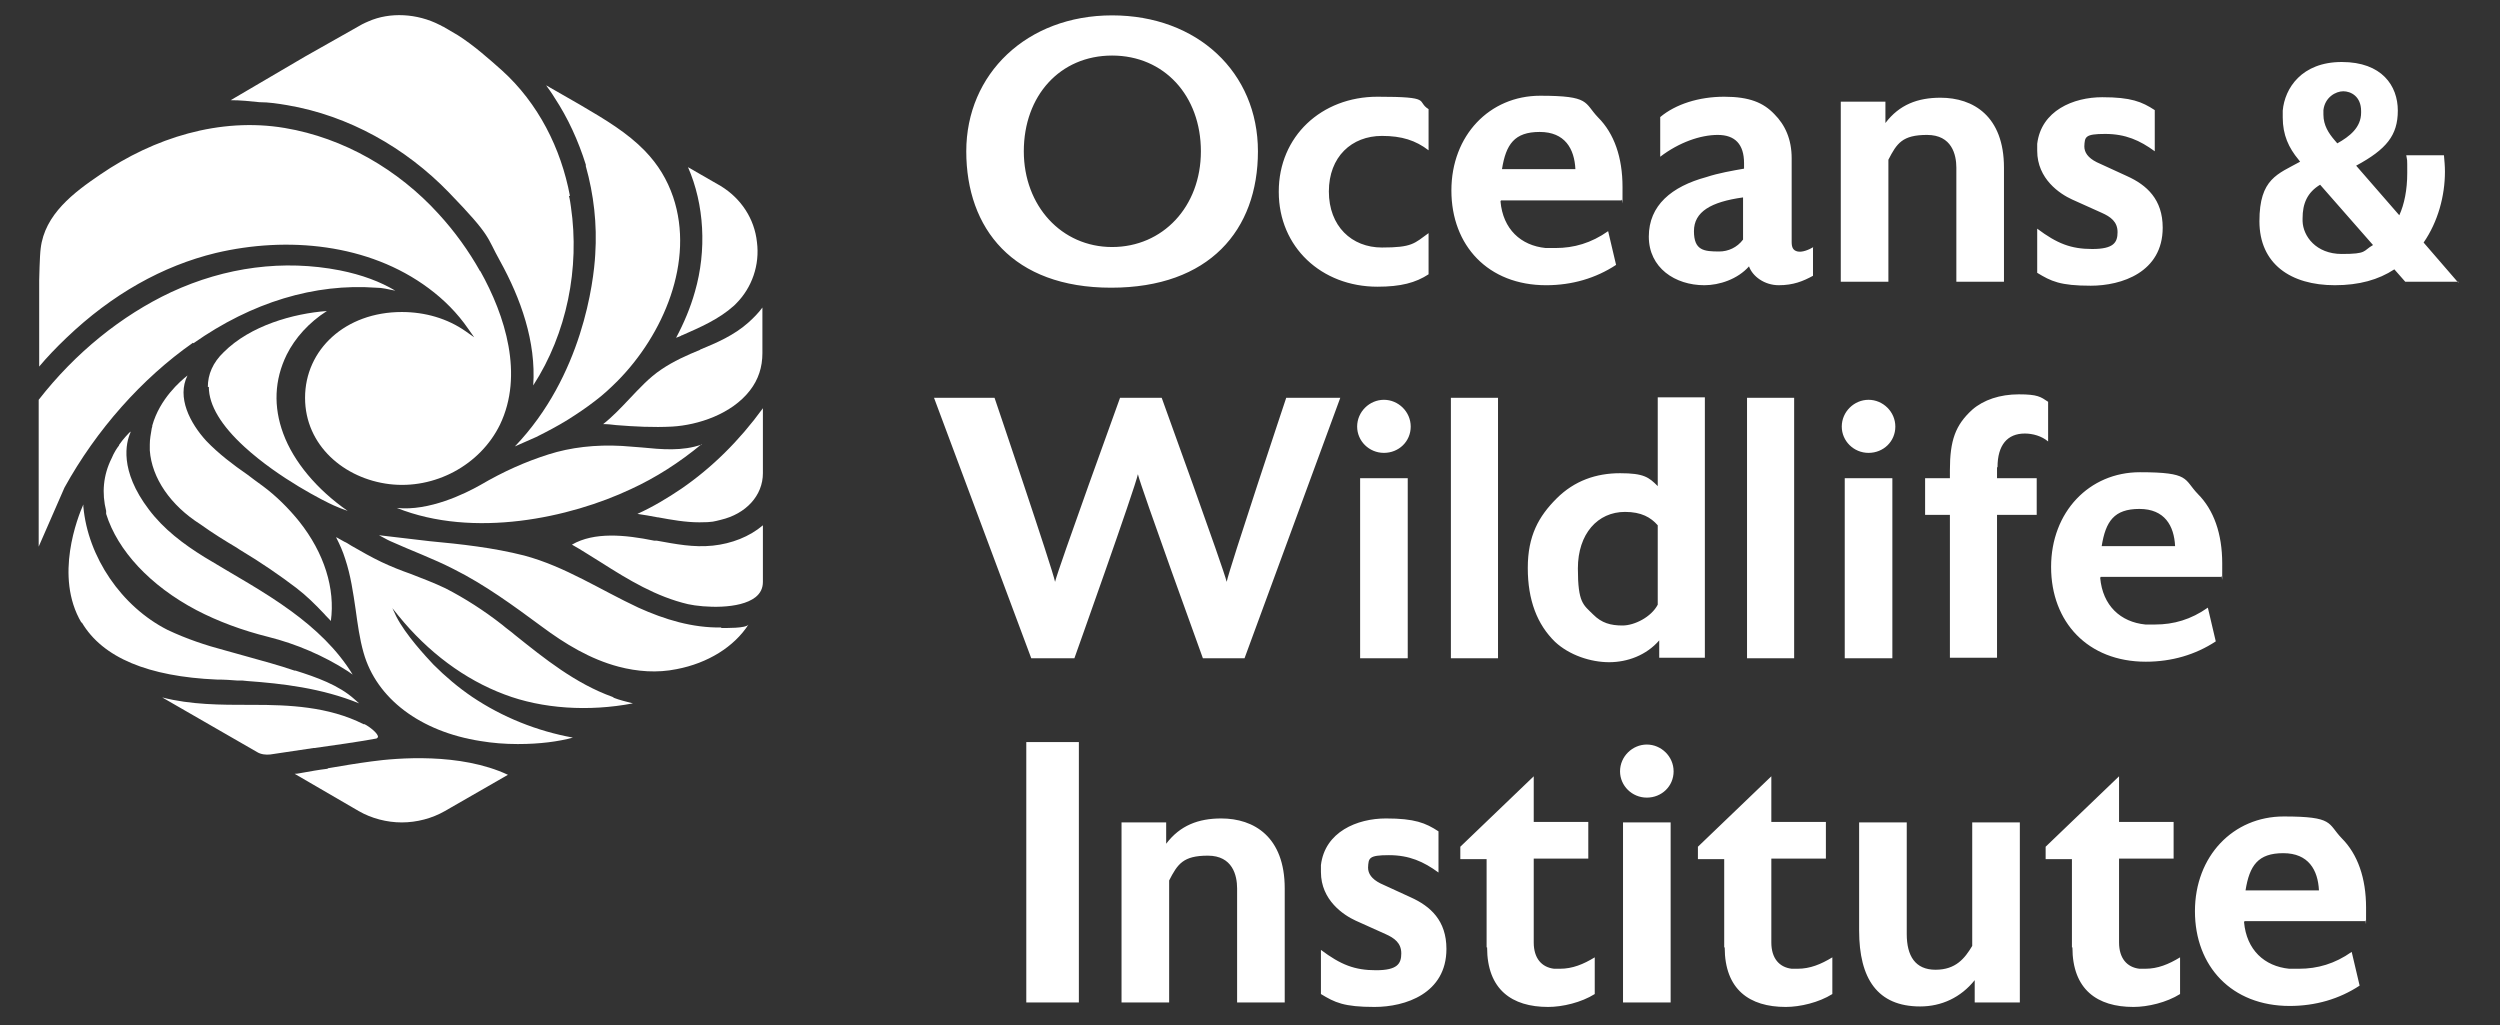
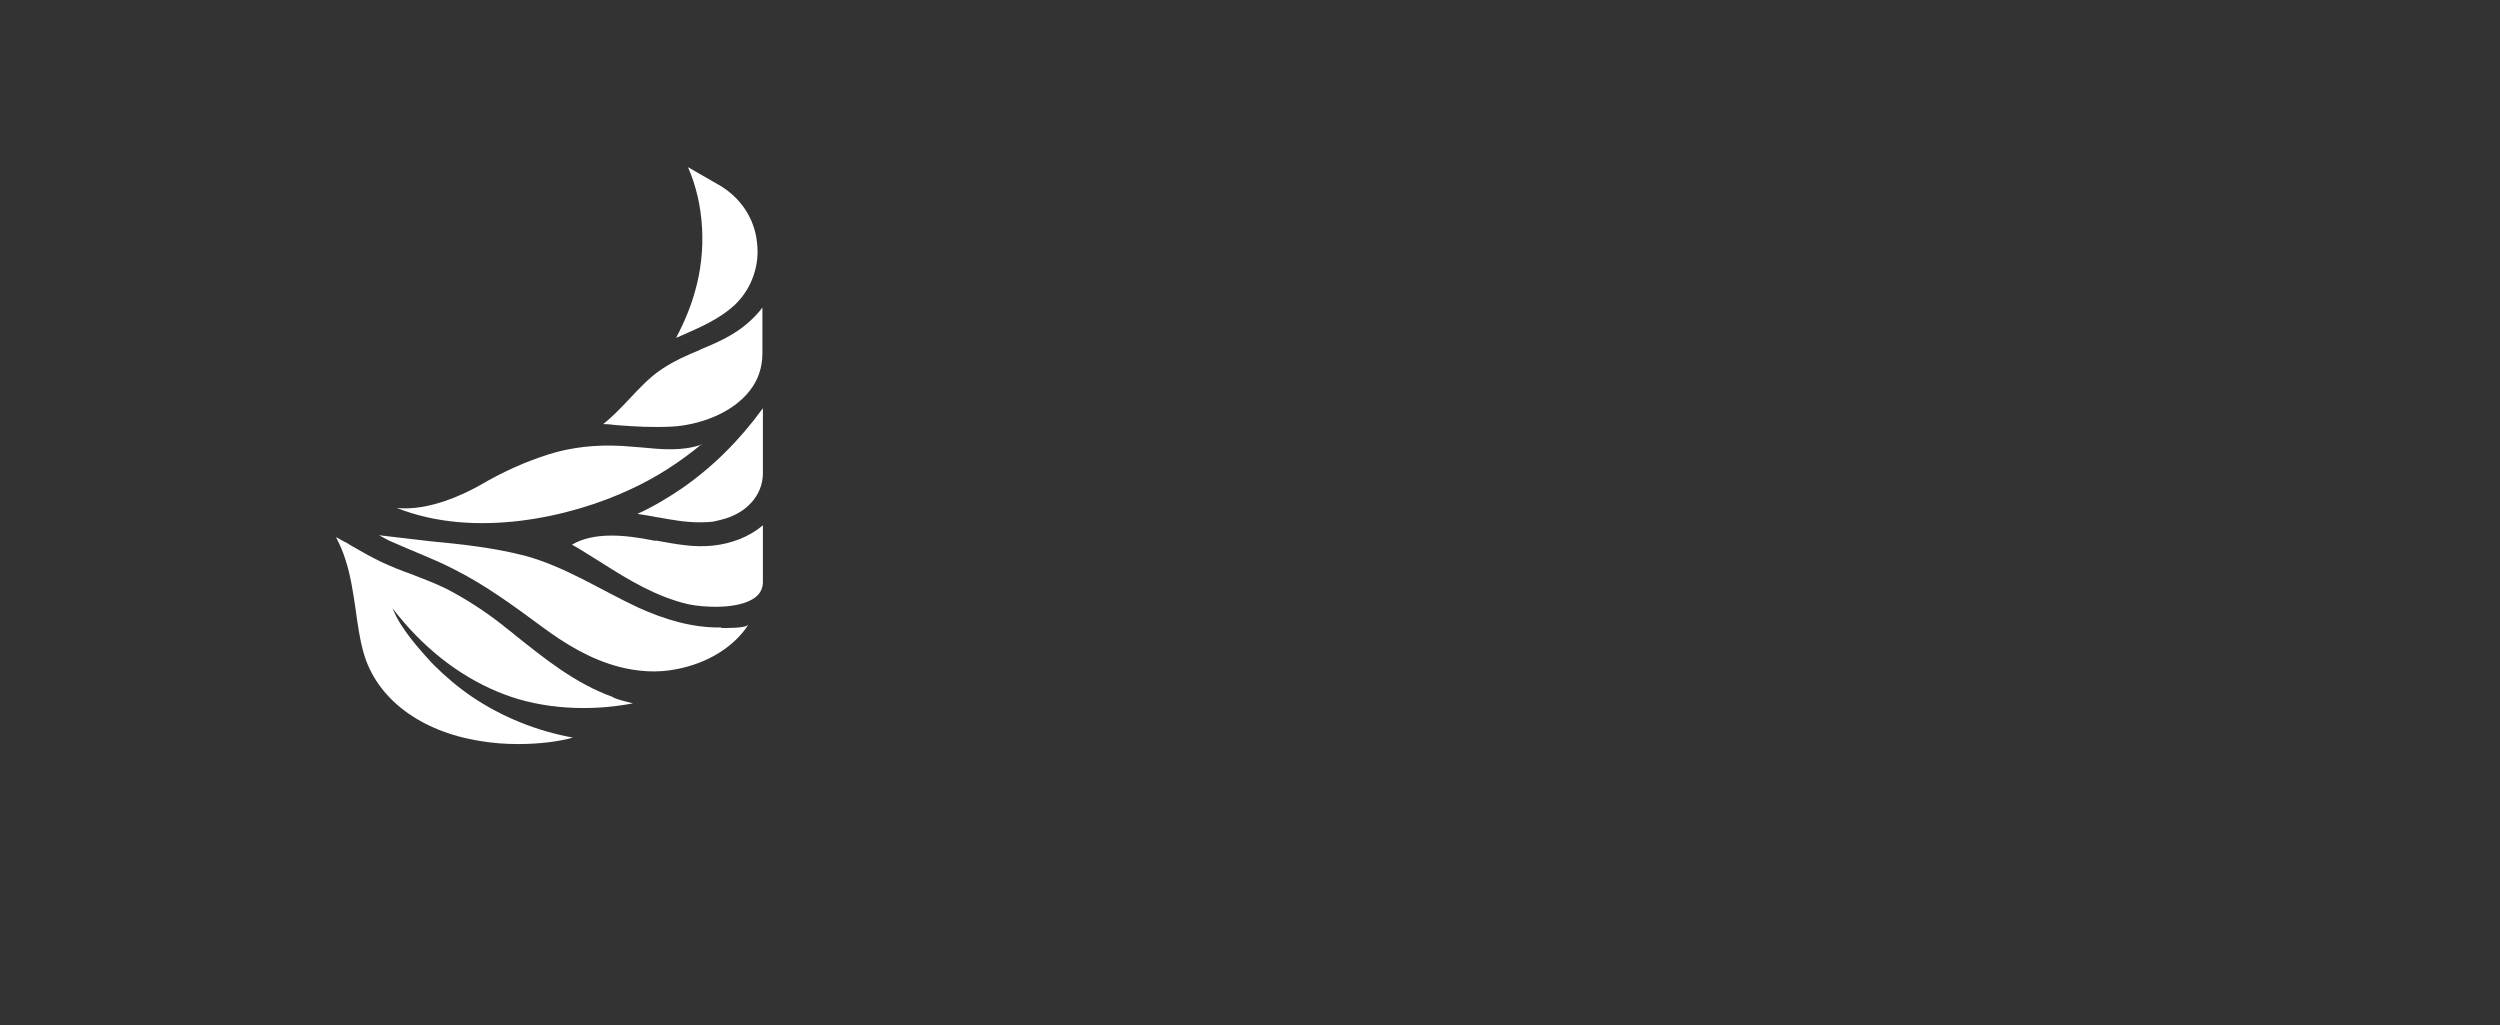
<svg xmlns="http://www.w3.org/2000/svg" id="Layer_1" version="1.1" viewBox="0 0 504 206.7">
  <rect x="0" y="0" width="504" height="206.7" fill="#333333" stroke="none" />
  <defs>
    <style>
      .st0 {
        fill: #fff;
      }
    </style>
  </defs>
-   <path class="st0" d="M194.8,30.5c0-15.6,12.2-27.4,29.4-27.4s29.4,11.5,29.4,27.4-9.8,27.5-29.6,27.5-29.2-11.9-29.2-27.5ZM206.4,30.5c0,11,7.6,19.3,17.8,19.3s17.9-8.1,17.9-19.3-7.4-19.3-17.9-19.3-17.8,8.1-17.8,19.3ZM257.8,38.6c0-11.1,8.6-19.1,19.9-19.1s7.7.9,10.3,2.5v8.3c-2.6-2-5.4-2.9-9.4-2.9-6.1,0-10.7,4.2-10.7,11.2s4.6,11.3,10.7,11.3,6.5-.8,9.4-2.9v8.3c-2.6,1.7-5.6,2.5-10.3,2.5-11.3,0-19.9-8-19.9-19.1ZM302.5,40.6c.5,5.6,4.1,8.9,9.1,9.4.7,0,1.4,0,2,0,3.7,0,7.2-1,10.6-3.4l1.6,6.8c-4.1,2.7-8.9,4.1-14.1,4.1-11.7,0-19.1-8-19.1-19.1s7.7-19.1,17.9-19.1,8.8,1.4,11.7,4.4c3.2,3.2,4.9,8,4.9,14s0,1.7-.2,2.7h-24.3ZM302.8,34.1h14.8c-.2-4.1-2.1-7.5-7.2-7.5s-6.8,2.5-7.6,7.5ZM365.5,49.8v5.8c-2,1.1-4,1.9-6.9,1.9s-5.3-1.8-6-3.8c-2.3,2.6-6,3.8-9,3.8-5.9,0-11.2-3.5-11.2-9.8s4.6-10.1,11.6-12c2.4-.8,5.3-1.3,7.6-1.7v-1.1c0-3.8-1.8-5.7-5.3-5.7s-7.8,1.5-11.6,4.4v-8c3.1-2.6,7.8-4.1,12.9-4.1s7.9,1.2,10.1,3.5c2.2,2.2,3.5,5.1,3.5,8.9v16.9c0,1.1.3,1.7,1.2,1.9.9.2,2.2-.3,3.2-.9ZM346.6,50.7c1.8,0,3.6-.8,4.8-2.4v-8.5c-6.5.9-9.9,2.9-9.9,6.8s2,4.1,5.1,4.1ZM380.1,20.5v4.3c2.8-3.7,6.5-5.1,11.1-5.1,6.6,0,12.8,3.7,12.8,14.1v23h-9.6v-23c0-2.6-.9-6.6-5.9-6.6s-6.1,1.7-7.8,5v24.6h-9.6V20.5h9ZM422.7,32.7l6.1,2.8c4,1.8,7.2,4.7,7.2,10.4,0,9-8.3,11.7-14.5,11.7s-8-.9-10.8-2.6v-8.9c4,3,6.8,4.1,11.1,4.1s5.1-1.3,5.1-3.4-1.4-3.1-3.2-3.9l-6-2.7c-2.4-1.1-7-4.1-7-9.8s0-.9,0-1.4c.8-6.7,7.3-9.4,13.1-9.4s8,.9,10.6,2.6v8.3c-3-2.2-5.9-3.5-10-3.5s-4.1.6-4.2,2.5c0,1.2.7,2.3,2.5,3.2ZM495.6,56.8h-10.7l-2.2-2.5c-3.2,2.1-7.1,3.2-12,3.2-8.9,0-15.2-4.3-15.2-12.9s3.7-9.5,8.2-12l-.3-.4c-2-2.4-3.2-5-3.2-8.5s0-.9,0-1.4c.4-4.5,3.8-9.8,11.9-9.8s11.3,4.8,11.3,9.8-2.3,7.8-8.4,11.1l8.7,10c1-2.2,1.6-5.1,1.6-8.5s0-2.3-.2-3.6h7.6c.1,1.1.2,2.2.2,3.3,0,4.9-1.4,10.1-4.3,14.3l7,8.1ZM467.8,37.2c-2.7,1.6-3.6,3.9-3.6,6.8s0,.4,0,.6c.1,3,2.7,6.6,7.9,6.6s4.2-.6,6.3-1.8l-10.7-12.2ZM476,22.4c0-3-2.1-4-3.6-4s-3.7,1.2-4,3.8c0,.3,0,.6,0,.9,0,2.2,1.1,3.8,2.2,5.1l.6.7c2.5-1.4,4.8-3.2,4.8-6.2v-.2h0ZM217.5,149.6v52.5h-10.6v-52.5h10.6ZM235.1,165.8v4.3c2.8-3.7,6.5-5.1,11.1-5.1,6.6,0,12.8,3.7,12.8,14.1v23h-9.6v-23c0-2.6-.9-6.6-5.9-6.6s-6.1,1.7-7.8,5v24.6h-9.6v-36.3h9ZM278.3,178.1l6.1,2.8c4,1.8,7.2,4.7,7.2,10.4,0,9-8.3,11.7-14.5,11.7s-8-.9-10.8-2.6v-8.9c4,3,6.8,4.1,11.1,4.1s5.1-1.3,5.1-3.4-1.4-3.1-3.2-3.9l-6-2.7c-2.4-1.1-7-4.1-7-9.8s0-.9,0-1.4c.8-6.7,7.3-9.4,13.1-9.4s8,.9,10.6,2.6v8.3c-3-2.2-5.9-3.5-10-3.5s-4.1.6-4.2,2.5c0,1.2.7,2.3,2.5,3.2ZM299.7,191v-17.8h-5.3v-2.5l14.8-14.2v9.2h11v7.4h-11v16.9c0,3.2,1.6,5,4.1,5.3h1.2c2.5,0,4.7-.9,7-2.3v7.4c-2.7,1.7-6.5,2.6-9.4,2.6-7.3,0-12.3-3.5-12.3-12ZM326.6,155.5c0-3,2.5-5.4,5.4-5.4s5.4,2.4,5.4,5.4-2.4,5.3-5.4,5.3-5.4-2.4-5.4-5.3ZM336.8,165.8v36.3h-9.6v-36.3h9.6ZM347.6,191v-17.8h-5.3v-2.5l14.8-14.2v9.2h11v7.4h-11v16.9c0,3.2,1.6,5,4.1,5.3h1.2c2.5,0,4.7-.9,7-2.3v7.4c-2.7,1.7-6.5,2.6-9.4,2.6-7.3,0-12.3-3.5-12.3-12ZM398.1,202.1v-4.5c-2.8,3.5-6.7,5.3-11,5.3-8.6,0-12.3-5.6-12.3-15.3v-21.8h9.6v22.5c0,4.4,1.7,7.2,5.8,7.2s5.9-2.3,7.4-4.8v-24.9h9.6v36.3h-9ZM417.7,191v-17.8h-5.3v-2.5l14.8-14.2v9.2h11v7.4h-11v16.9c0,3.2,1.6,5,4.1,5.3h1.2c2.5,0,4.7-.9,7-2.3v7.4c-2.7,1.7-6.5,2.6-9.4,2.6-7.3,0-12.3-3.5-12.3-12ZM452.4,185.9c.5,5.6,4.1,8.9,9.1,9.4.7,0,1.4,0,2,0,3.7,0,7.2-1,10.6-3.4l1.6,6.8c-4.1,2.7-8.9,4.1-14.1,4.1-11.7,0-19.1-8-19.1-19.1s7.7-19.1,17.9-19.1,8.8,1.4,11.7,4.4c3.2,3.2,4.9,8,4.9,14s0,1.7-.2,2.7h-24.3ZM452.7,179.5h14.8c-.2-4.1-2.1-7.5-7.2-7.5s-6.8,2.5-7.6,7.5ZM200.5,80.2s11.7,34.5,12.2,37.1c.6-2.6,13.1-37.1,13.1-37.1h8.4s12.5,34.5,13.1,37.1c.5-2.6,12-37.1,12-37.1h10.9l-19.3,52.5h-8.4s-12.5-34.5-13.1-37.1c-.5,2.6-12.8,37.1-12.8,37.1h-8.7l-19.6-52.5h12.3ZM273.6,86c0-3,2.5-5.4,5.4-5.4s5.4,2.4,5.4,5.4-2.4,5.3-5.4,5.3-5.4-2.4-5.4-5.3ZM283.8,96.4v36.3h-9.6v-36.3h9.6ZM302,80.2v52.5h-9.5v-52.5h9.5ZM334.5,132.7v-3.6c-2.6,3-6.4,4.4-10.1,4.4s-8-1.4-10.9-4.1c-3.6-3.5-5.5-8.4-5.5-14.9s2.2-10.4,5.8-14,8-5.1,12.8-5.1,5.8.8,7.6,2.6v-17.9h9.5v52.5h-9.2ZM334.2,121.9v-16c-1.4-1.6-3.3-2.7-6.6-2.7-5.5,0-9.5,4.4-9.5,11.4s1.1,7.3,3.1,9.3c1.7,1.7,3.5,2.2,5.9,2.2s5.8-1.7,7.1-4.2ZM361.7,80.2v52.5h-9.5v-52.5h9.5ZM371.3,86c0-3,2.5-5.4,5.4-5.4s5.4,2.4,5.4,5.4-2.4,5.3-5.4,5.3-5.4-2.4-5.4-5.3ZM381.5,96.4v36.3h-9.6v-36.3h9.6ZM402.6,94.2v2.2h8v7.4h-8v28.8h-9.5v-28.8h-5v-7.4h5v-1.6c0-6,1.1-9.1,4.5-12.2,2.3-2,5.6-3.1,9.4-3.1s4.4.5,5.9,1.5v8c-1.3-1.1-3.1-1.6-4.7-1.6-3.5,0-5.5,2.3-5.5,6.8ZM423.4,116.5c.5,5.6,4.1,8.9,9.1,9.4.7,0,1.4,0,2,0,3.7,0,7.2-1,10.6-3.4l1.6,6.8c-4.1,2.7-8.9,4.1-14.1,4.1-11.7,0-19.1-8-19.1-19.1s7.7-19.1,17.9-19.1,8.8,1.4,11.7,4.4c3.2,3.2,4.9,8,4.9,14s0,1.7-.2,2.7h-24.3ZM423.7,110.1h14.8c-.2-4.1-2.1-7.5-7.2-7.5s-6.8,2.5-7.6,7.5Z" />
  <g>
-     <path class="st0" d="M66,154.9c2.9-.5,5.9-1,8.9-1.4,5.1-.7,17.9-1.8,27.5,2.7l-12.7,7.3c-2.6,1.5-5.7,2.3-8.7,2.3s-6.1-.8-8.7-2.3l-12.9-7.5c.7,0,1.3-.2,1.5-.2,1.7-.3,3.3-.6,5-.8h.2ZM73.3,146c-7.1-3.6-15.2-3.9-22.2-3.9h-.7c-5.9,0-11.9,0-17.7-1.5l19.1,11c.8.5,1.8.6,2.7.5,2.8-.4,6-.9,8.7-1.3h.2c4.2-.6,8.6-1.2,12.4-1.9.2,0,.3-.2.4-.3.1-.7-1.7-2.1-2.7-2.6ZM24,89.8c-.4.5-1,1.4-1.5,2.6-1.7,3.4-2,7-1.1,10.6,0,.1,0,.2,0,.3v.3c2.3,7.4,8.9,14.5,18.2,19.4,4.4,2.3,9.3,4.1,14.5,5.4,5.6,1.4,11.2,3.8,16,6.9,0,0,1,.7,1,.7-3.1-5.1-7.6-9.3-12.4-12.8-5.6-4.1-11.6-7.3-17.5-10.9-4.2-2.6-8.2-5.6-11.2-9.6-6-7.9-4.6-13.5-3.7-15.5,0,0,0-.1,0-.2-.5.5-1.4,1.4-2.3,2.7ZM16.5,125.5c4.2,7.1,13.4,10.9,27.2,11.5,1.6,0,2.9.1,4.2.2h1c.3,0,.7.1,1,.1,6.9.5,14.9,1.4,22.5,4.5l-.9-.8c-3.2-2.9-7.8-4.5-11.9-5.8h-.2c-3.2-1.1-6.6-2-9.8-2.9-1.5-.4-2.9-.8-4.3-1.2-3.8-1-7.7-2.3-11.5-4.1-9.3-4.7-16.1-14.7-17-24.9v-.4c-1.1,2.5-5.9,14.5-.4,23.8ZM30.7,85.8c0,.2,0,.3-.1.5h0c-.2,1.2-.4,2.2-.4,3.3,0,.5,0,.9,0,1.2.4,5.6,4.2,11.1,10.2,14.9,2.5,1.8,5.1,3.4,7.3,4.7l.6.4c4.5,2.7,8.1,5.2,11.4,7.7,2.1,1.6,3.9,3.4,5.7,5.3.4.5.9.9,1.3,1.4.9-6.5-1.3-13.7-6.4-20.1-2.1-2.6-4.6-5.1-7.3-7.1-1.1-.8-2.2-1.6-3.1-2.3-2.9-2-5.8-4.2-8.3-6.8-3.3-3.6-6-8.8-3.8-13.2-1.4,1.1-5.6,4.7-7.1,10.1ZM42.1,78c0,3.7,2.5,7.8,7.2,12.1,7,6.4,16.2,11,18,11.8.9.4,1.9.8,2.8,1.1-6.2-4.3-10.9-9.9-13-15.6-2-5.4-1.8-10.8.7-15.9,1.7-3.4,4.5-6.5,8.1-8.8-6.7.5-15.4,2.9-20.8,8.3-2.2,2.1-3.2,4.5-3.2,7Z" />
-     <path class="st0" d="M114.5,84.6c-2.1,1.3-4.2,2.4-6.4,3.5-1.1.5-3.2,1.4-4.3,1.9,13.6-14.2,15.9-33.2,16.2-38.7.4-6.1-.3-12.1-1.9-17.8v-.3c-1.5-4.8-3.6-9.4-6.3-13.5-.6-1-1.2-1.8-1.7-2.5l6.8,3.9c5.3,3.1,9.6,5.7,13.1,9.3,2.7,2.8,4.5,5.8,5.7,9.3,4.4,13-2,27.8-11.2,37.1-1.4,1.4-2.9,2.8-4.5,4-1.8,1.4-3.6,2.6-5.5,3.8ZM39,69.2h0c11.8-8.3,24.5-12.1,36.8-11.2,1.3,0,2.3.3,3.9.6-3-1.8-6.7-3.2-11.2-4.1-11.3-2.2-23-.7-34,4.4-10,4.7-19.3,12.2-26.7,21.7v29.6l5.2-11.9c6.4-11.6,15.6-22,25.9-29.2ZM114.9,39.5c-1.8-9.6-6.4-18.7-13.7-25.3-2.6-2.3-5.6-5-8.9-7.1l-2.9-1.7c-.3-.1-.5-.3-.8-.4-4.5-2.3-10-2.6-14.3-.7-.5.2-.9.4-1.3.6-.9.5-11.5,6.5-11.5,6.5l-15,8.8c2,0,3.9.2,5.8.4,1.9,0,3.8.3,5.6.6,12.4,2.1,23.9,8.6,32.6,17.6s7.5,8.8,10.3,13.8c4.2,7.6,7.3,16.3,6.7,25.1,6.8-10.5,9.4-23.7,7.6-36-.1-.7-.2-1.5-.4-2.2ZM96.8,54.7c-2.3-4.1-5.1-8-8.4-11.6-8.1-8.9-19.1-15.3-31-17.3-13.1-2.2-26.4,2-37.2,9.4-5.3,3.6-11.2,8-12,14.9-.2,1.4-.3,6.4-.3,6.4v5.2h0c0,.3,0,.5,0,.6v11.6c1.5-1.8,3.4-3.8,5.5-5.8,9.2-8.8,19.4-14.5,30.1-17.1,14.4-3.4,30.8-1.9,42.9,7.1,3.1,2.3,5.8,5,8,8.2l1.2,1.7-1.7-1.2c-3.7-2.6-8.2-3.9-12.9-3.9-11.4,0-19.5,7.6-19.5,17.3,0,9.6,7.9,16.3,17,17.4,9.1,1.1,18.3-3.8,22.3-12,4.8-10,1.1-21.9-4-31Z" />
    <path class="st0" d="M137.3,67.7c-.3.1-.7.3-1,.4,1.6-3,2.9-6.1,3.8-9.3,2.4-8.3,1.9-17.6-1.4-25.1l6.6,3.8c4.1,2.5,6.8,6.6,7.3,11.3.6,4.6-1,9.2-4.2,12.4-.1.1-.3.3-.4.4-3.1,2.8-6.9,4.4-10.5,6h-.1ZM141.2,70.5c-2.7,1.1-5.4,2.3-7.9,4-2.4,1.6-4.4,3.8-6.4,5.9-1.7,1.8-3.4,3.6-5.3,5.1.9,0,1.8.1,2.6.2,3.7.3,7.5.5,11.3.3,5.2-.3,12-2.5,15.7-7.3,1.7-2.2,2.5-4.7,2.5-7.5v-9.2c-.8,1.1-1.8,2.1-2.8,3-2.9,2.6-6.4,4.1-9.8,5.5ZM141.5,89.6c-3.9,1.4-8.1,1-12.2.6h0c-1.2-.1-2.6-.2-3.9-.3-5.4-.3-10.4.3-14.8,1.7-4.7,1.5-9,3.4-13.8,6.2-3,1.7-10.3,5.3-16.8,4.6,15.5,6.2,34.9,2,47.2-3.8,5-2.3,9.7-5.3,14.3-9.1ZM153.8,95.4v-13.1c-4.8,6.6-10.3,12-16.4,16.2-2.8,1.9-5.8,3.7-8.9,5.1,1.3.2,2.6.4,4.1.7h.1c2.7.5,5.5,1,8.3,1s3-.2,4.3-.5c5.1-1.2,8.5-4.9,8.5-9.4ZM121.2,113.4c5.5,3.5,11.1,6.9,17.5,8.4,3.2.7,10.4,1.1,13.6-1.4,1-.8,1.5-1.8,1.5-3.1v-11.4c-2.7,2.3-6.3,3.7-10.1,4.1-3.9.4-7.4-.3-11.3-1h-.5c-5.9-1.2-12.1-1.8-16.6.8,2,1.1,3.9,2.4,5.9,3.6ZM123.5,140.5c-7.5-2.7-13.7-7.7-19.7-12.5-.8-.7-1.7-1.3-2.5-2-3.7-2.9-7.6-5.4-11.5-7.4-2.3-1.1-4.7-2-7-2.9-2-.7-4-1.5-5.9-2.4-1.9-.9-4.2-2.2-6.1-3.3h0c-.5-.3-.9-.6-1.4-.8-.5-.3-1.1-.6-1.6-.9,0,0,0,0,0,0,0,.1,0,.2.1.3.6,1.2,1.2,2.5,1.7,4.1,1.1,3.3,1.6,6.8,2.1,10.2.4,2.9.8,5.9,1.6,8.7,2.6,9.2,11.4,15.9,23.6,17.8,2.4.4,4.9.6,7.4.6h.2c4.3,0,8.1-.5,11-1.3-7.2-1.3-14.2-4.1-20.3-8.2-2.8-1.9-5.4-4.1-7.8-6.5-1.6-1.7-5.6-6-7.5-9.7l-.8-1.7,1.2,1.5c6,7.4,13.4,12.9,21.4,15.9,7.6,2.9,17,3.5,25.9,1.8-1.2-.3-2.8-.7-3.8-1.1ZM145.4,126.5c-5.8.1-11.4-1.6-16.7-4-7.7-3.6-14.8-8.3-23-10.5-6.3-1.6-12.7-2.3-19.1-2.9l-10.2-1.2c.8.4,1.6.9,2.3,1.2,4.2,1.9,8.6,3.5,12.7,5.6,6.4,3.2,12.1,7.4,17.8,11.6,4.7,3.5,9.8,6.6,15.5,8.1,3.8,1,7.8,1.3,11.7.5,6.3-1.2,11.6-4.5,14.5-9-.5.8-4.6.7-5.5.7Z" />
  </g>
</svg>